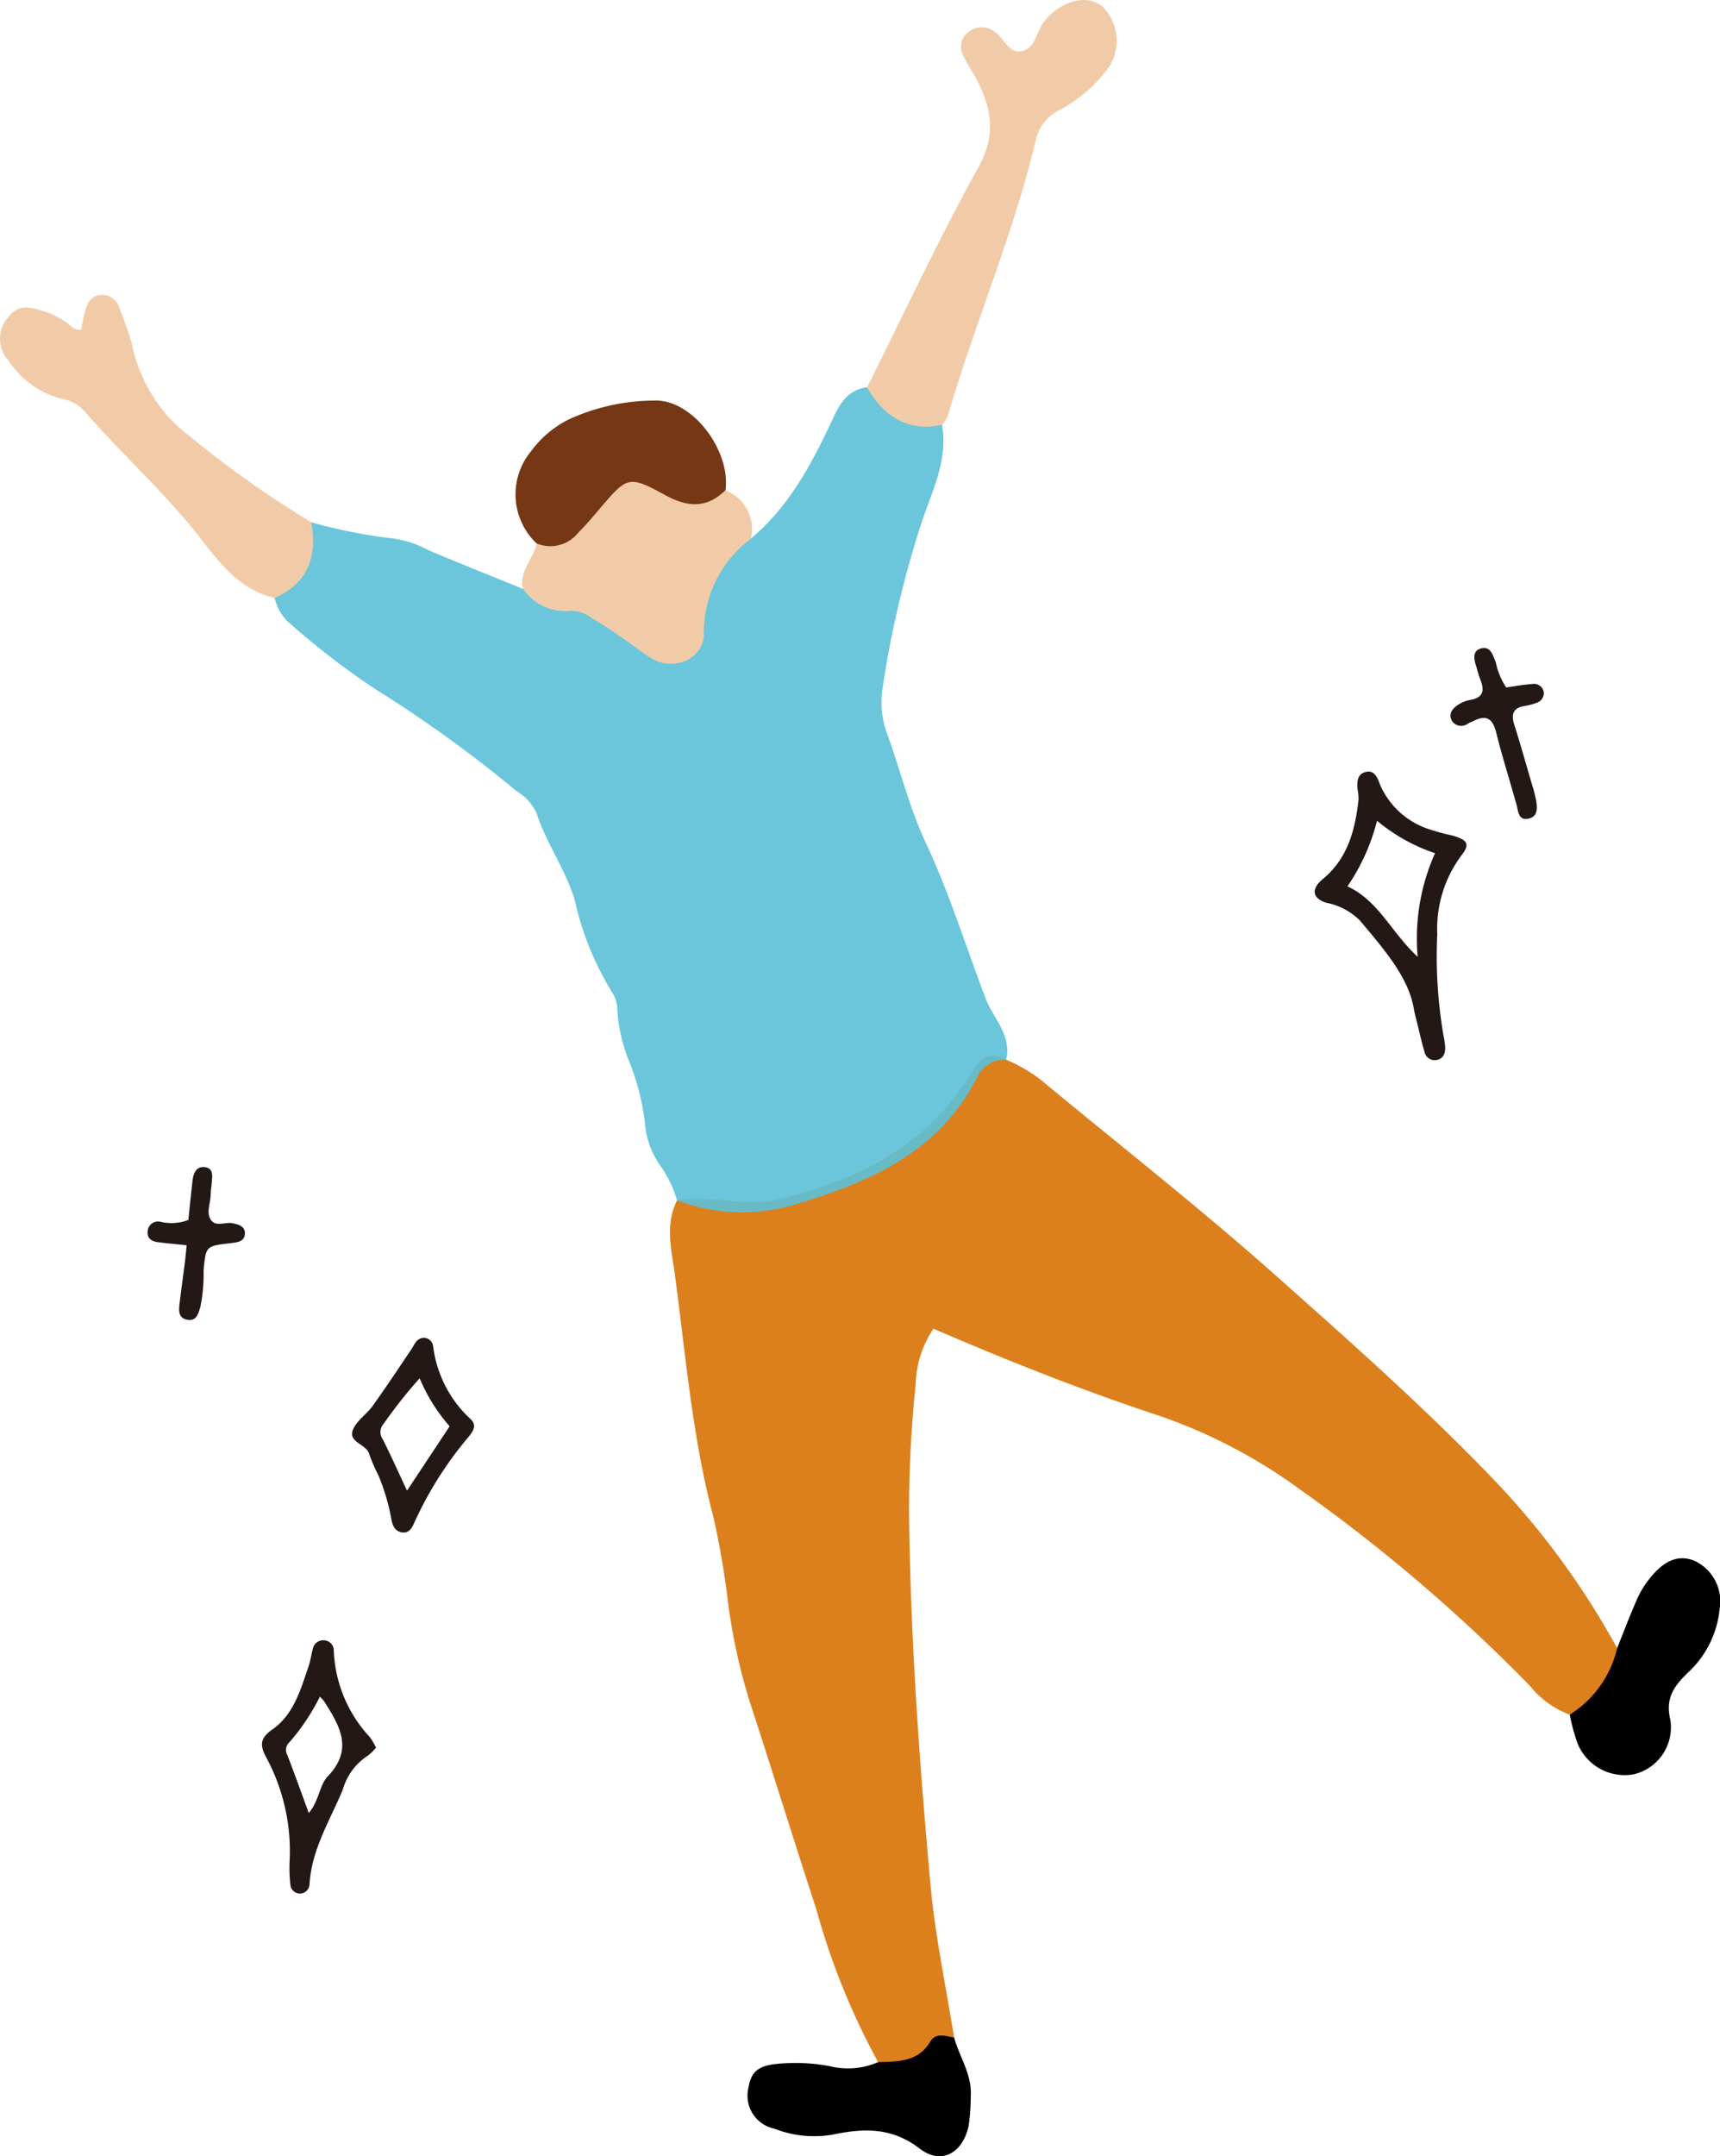
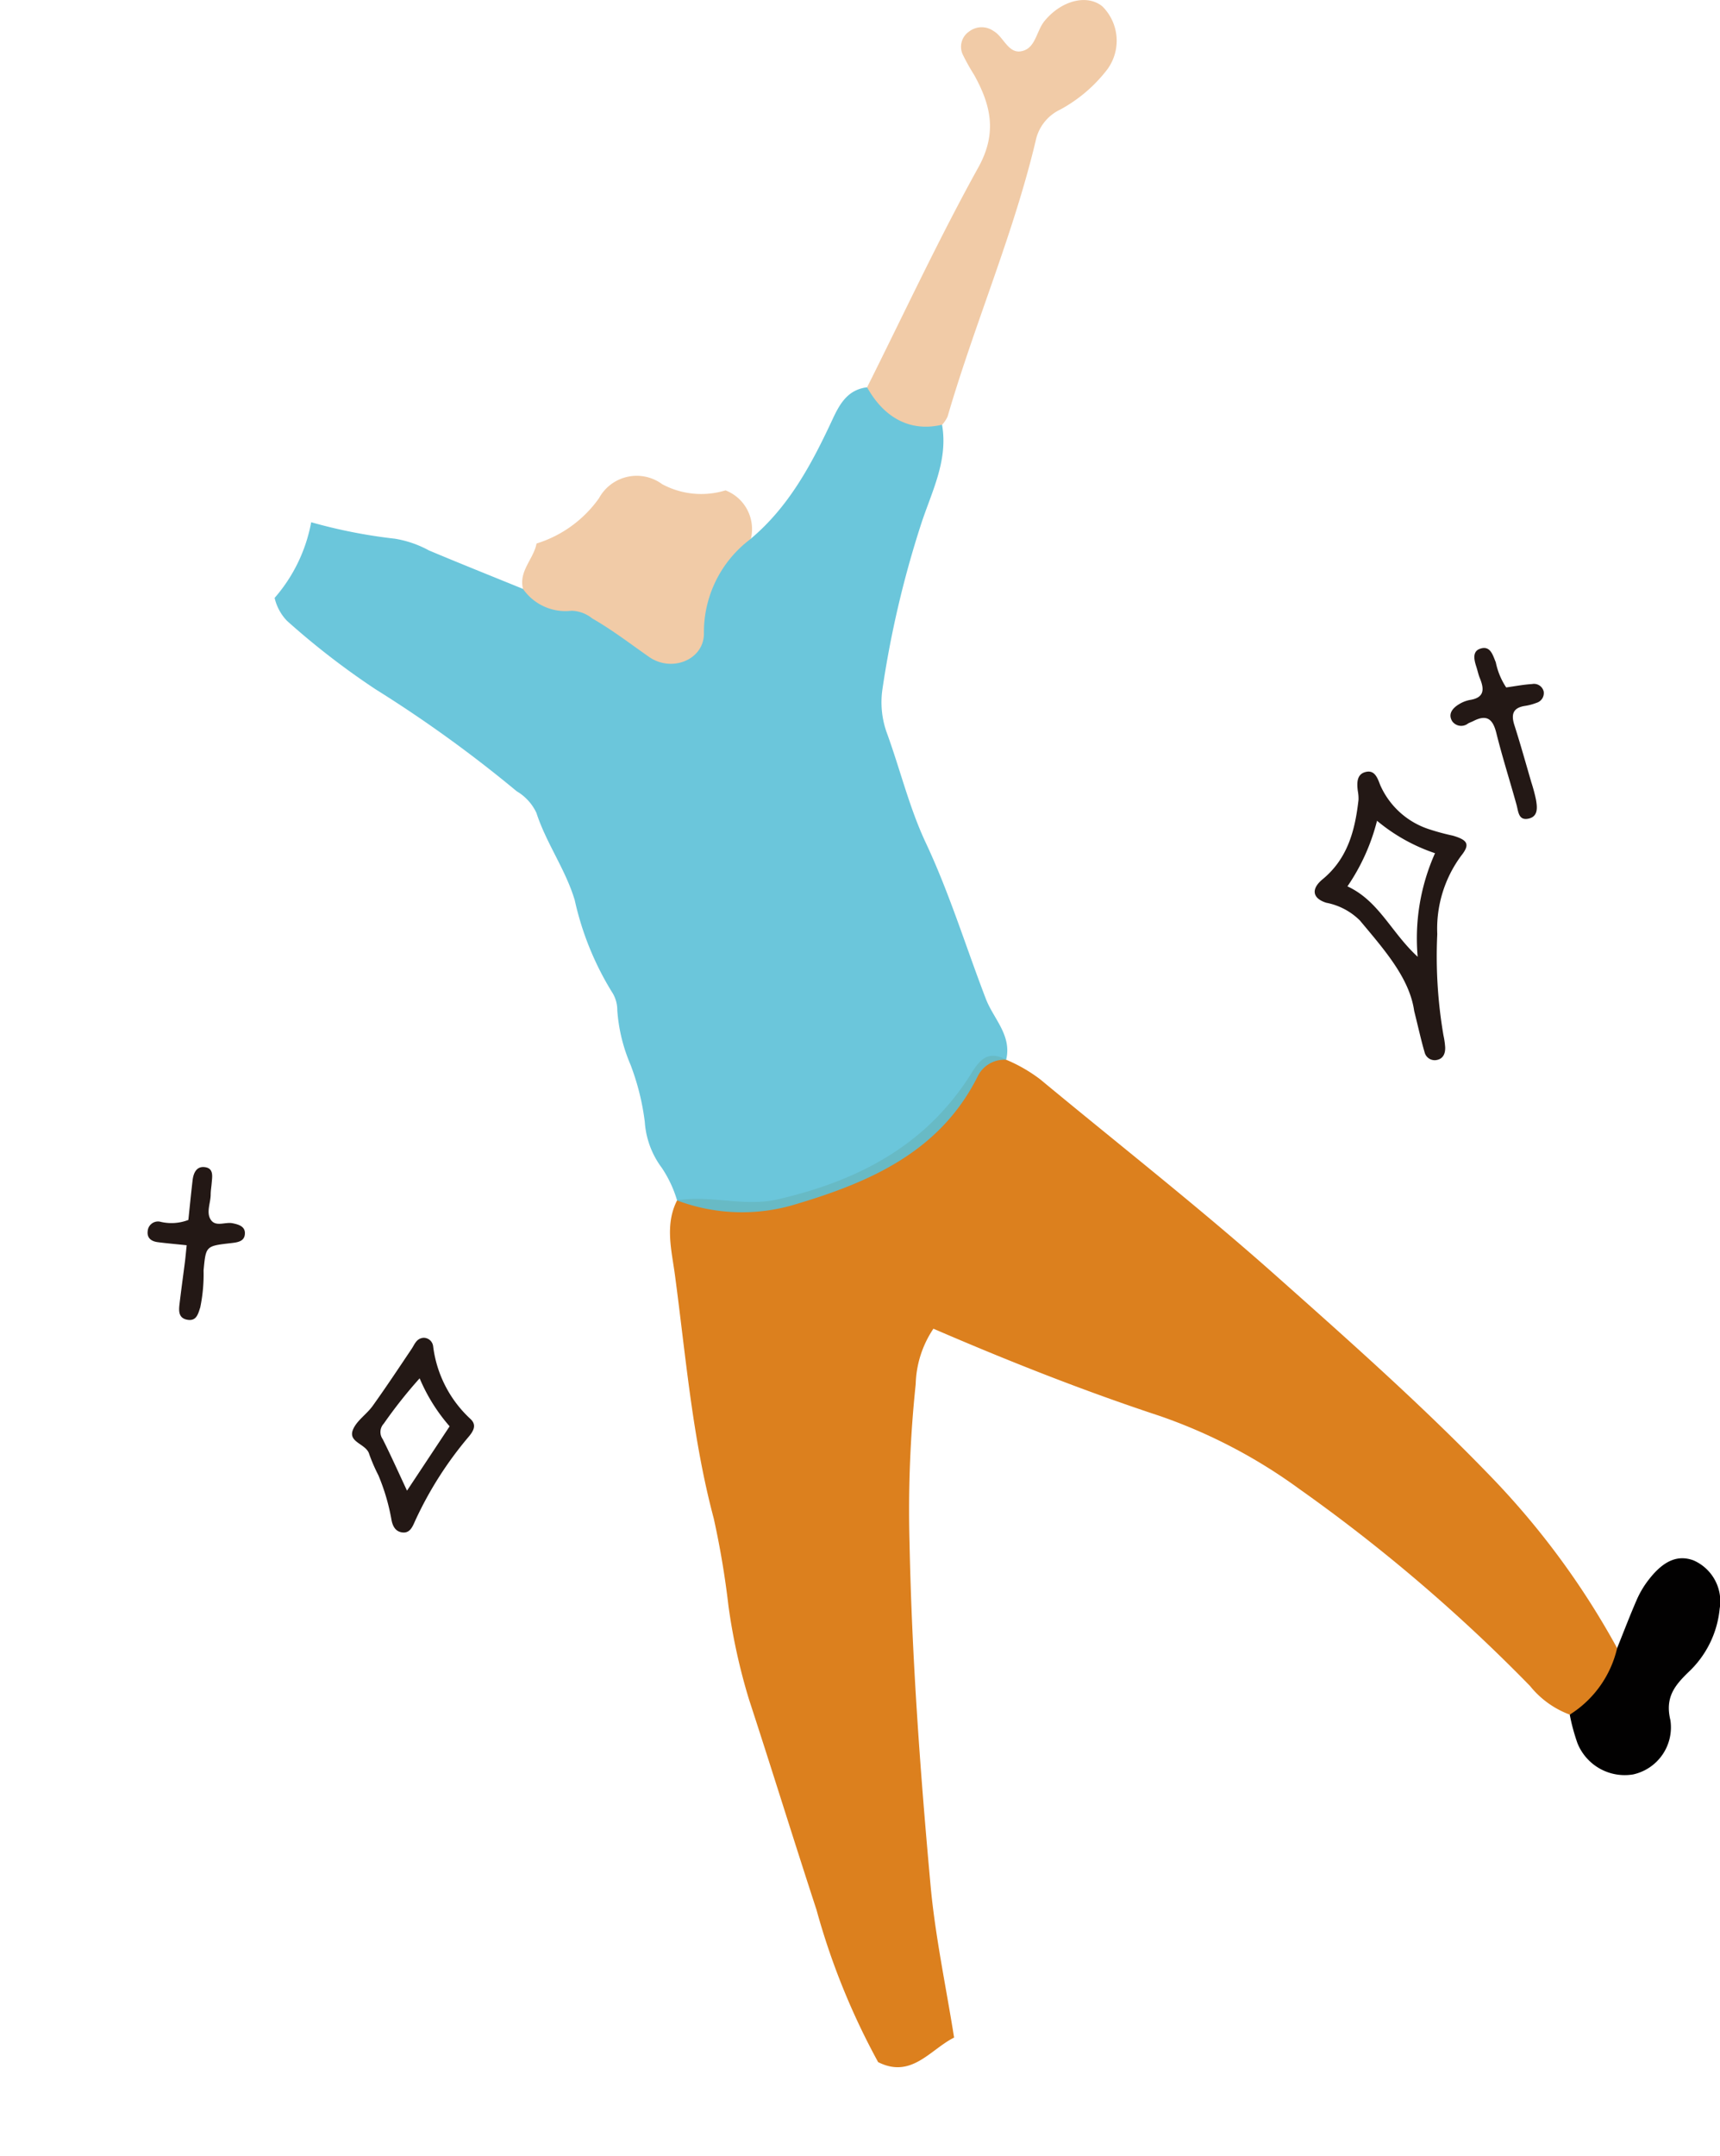
<svg xmlns="http://www.w3.org/2000/svg" width="111.416" height="139.596" viewBox="0 0 111.416 139.596">
  <g id="sec01-video-illust01" transform="translate(-451.717 -2469.006)">
    <g id="グループ_203" data-name="グループ 203">
      <path id="パス_520" data-name="パス 520" d="M508.6,2602.511a45.859,45.859,0,0,1-3.993-9.862c-1.484-4.532-2.89-9.09-4.373-13.623a38.809,38.809,0,0,1-1.328-6.037,56.188,56.188,0,0,0-.955-5.678c-1.383-5.183-1.809-10.508-2.518-15.79-.212-1.578-.658-3.224.143-4.8,2.168-.374,4.316.443,6.529-.069,5.043-1.167,9.362-3.351,12.3-7.791.572-.862,1.062-2.02,2.484-1.248a10.043,10.043,0,0,1,2.211,1.272c5.1,4.227,10.318,8.307,15.273,12.712,4.685,4.165,9.376,8.314,13.739,12.822a51.712,51.712,0,0,1,8.354,11.282c.448,2.015-.679,3.6-3.07,4.31a5.956,5.956,0,0,1-2.571-1.855,108.232,108.232,0,0,0-14.94-12.751,34.338,34.338,0,0,0-9.048-4.73c-4.94-1.63-9.784-3.544-14.656-5.647a6.741,6.741,0,0,0-1.148,3.595,77.751,77.751,0,0,0-.4,10.247c.15,7.4.687,14.784,1.358,22.151.3,3.317,1.007,6.6,1.529,9.9C511.963,2601.7,510.764,2603.6,508.6,2602.511Z" fill="#dc801e" />
      <path id="パス_521" data-name="パス 521" d="M516.893,2537.616a1.926,1.926,0,0,0-1.866,1.119c-2.428,4.81-6.9,6.785-11.7,8.216a11.921,11.921,0,0,1-7.75-.227,7.7,7.7,0,0,0-.993-2.114,5.591,5.591,0,0,1-1.1-2.976,15.769,15.769,0,0,0-.93-3.711,10.834,10.834,0,0,1-.851-3.51,2.148,2.148,0,0,0-.366-1.213,19.23,19.23,0,0,1-2.39-5.916c-.6-2-1.845-3.684-2.483-5.652a3.192,3.192,0,0,0-1.279-1.4,83.768,83.768,0,0,0-9.15-6.607,49.766,49.766,0,0,1-5.729-4.427,3.171,3.171,0,0,1-.8-1.482,10.3,10.3,0,0,0,2.369-4.9,33.666,33.666,0,0,0,5.421,1.066,6.927,6.927,0,0,1,2.2.756c2.022.851,4.061,1.664,6.093,2.492,2.862.79,5.656,1.65,8.052,3.584,1.553,1.253,2.769.612,3.172-1.36.466-2.28.684-4.726,3.534-5.467,2.5-2.095,3.975-4.89,5.316-7.771.467-1,.989-1.883,2.213-2.035,1.538.972,2.922,2.256,4.863,2.42.417,2.37-.715,4.418-1.393,6.551a65.559,65.559,0,0,0-2.465,10.557,5.837,5.837,0,0,0,.31,2.919c.848,2.341,1.44,4.795,2.493,7.036,1.548,3.293,2.6,6.75,3.9,10.126C516.087,2534.984,517.269,2536.034,516.893,2537.616Z" fill="#5bc0d7" opacity="0.9" />
      <path id="パス_522" data-name="パス 522" d="M512.749,2496.5c-2,.481-3.73-.38-4.864-2.42,2.384-4.758,4.632-9.591,7.209-14.242,1.234-2.228.806-4.03-.27-5.973a14,14,0,0,1-.724-1.29,1.19,1.19,0,0,1,.388-1.524,1.332,1.332,0,0,1,1.588-.036c.7.395.989,1.653,2.016,1.243.722-.287.794-1.3,1.292-1.9,1.09-1.321,2.747-1.748,3.739-.941a3.135,3.135,0,0,1,.329,4.072,9.592,9.592,0,0,1-3.054,2.61,2.881,2.881,0,0,0-1.6,2.051c-1.454,6.083-3.954,11.835-5.7,17.827A2.079,2.079,0,0,1,512.749,2496.5Z" fill="#f1cba7" />
-       <path id="パス_523" data-name="パス 523" d="M471.881,2502.816c.39,2.2-.187,3.94-2.369,4.9-2.278-.506-3.6-2.314-4.881-3.953-2.3-2.926-5.064-5.389-7.484-8.183a2.6,2.6,0,0,0-1.49-.77,5.846,5.846,0,0,1-3.378-2.446,2.091,2.091,0,0,1,.048-2.9c.7-.876,1.544-.5,2.347-.273a6.66,6.66,0,0,1,1.151.558c.37.186.584.65,1.152.608a11.155,11.155,0,0,1,.294-1.362c.165-.482.453-.91,1.057-.9a1.159,1.159,0,0,1,1.115.842,20.421,20.421,0,0,1,.84,2.423,9.9,9.9,0,0,0,3.8,5.95A65.857,65.857,0,0,0,471.881,2502.816Z" fill="#f1cba7" />
      <path id="パス_524" data-name="パス 524" d="M500.357,2503.887a7.531,7.531,0,0,0-3.042,6.153c-.017,1.688-2.084,2.514-3.547,1.5-1.217-.847-2.388-1.754-3.684-2.492a2.206,2.206,0,0,0-1.355-.5,3.348,3.348,0,0,1-3.13-1.41c-.3-1.158.685-1.932.873-2.944a7.774,7.774,0,0,0,4.046-2.934,2.783,2.783,0,0,1,4.094-.907,5.346,5.346,0,0,0,4.1.4A2.685,2.685,0,0,1,500.357,2503.887Z" fill="#f1cba7" />
-       <path id="パス_525" data-name="パス 525" d="M498.713,2500.74c-1.2,1.187-2.448,1.113-3.87.338-2.4-1.308-2.476-1.247-4.258.84-.461.54-.918,1.087-1.421,1.586a2.3,2.3,0,0,1-2.692.681,4.377,4.377,0,0,1-.378-5.936,6.855,6.855,0,0,1,2.411-2.062,13.373,13.373,0,0,1,5.562-1.248C496.546,2494.811,499.061,2498.173,498.713,2500.74Z" fill="#753714" />
      <path id="パス_526" data-name="パス 526" d="M553.4,2580.014a6.929,6.929,0,0,0,3.071-4.311c.424-1.053.828-2.116,1.283-3.156a6.062,6.062,0,0,1,.763-1.272c.962-1.241,1.88-1.62,2.895-1.25a2.889,2.889,0,0,1,1.7,3.129,6.466,6.466,0,0,1-2.029,4.114c-.881.859-1.52,1.627-1.164,3.1a3.119,3.119,0,0,1-2.415,3.517,3.3,3.3,0,0,1-3.606-2.027A12.831,12.831,0,0,1,553.4,2580.014Z" fill="#020101" />
-       <path id="パス_527" data-name="パス 527" d="M508.6,2602.511c1.279-.043,2.576.007,3.376-1.325.368-.613,1-.363,1.546-.265.356,1.279,1.184,2.425,1.075,3.837a12.776,12.776,0,0,1-.139,1.906c-.4,1.753-1.77,2.521-3.174,1.44-1.822-1.4-3.663-1.31-5.633-.9a7.049,7.049,0,0,1-3.776-.387,2.179,2.179,0,0,1-1.689-2.589c.2-1.207.707-1.545,2.3-1.639a12.066,12.066,0,0,1,2.975.183A4.918,4.918,0,0,0,508.6,2602.511Z" fill="#020101" />
    </g>
    <path id="パス_528" data-name="パス 528" d="M463.81,2549.625c-.77-.081-1.325-.128-1.877-.2-.41-.055-.708-.26-.648-.728a.671.671,0,0,1,.788-.6,3.052,3.052,0,0,0,1.845-.11c.09-.848.174-1.711.275-2.571.055-.465.248-.911.781-.849.6.07.491.6.456,1.028-.02.248-.064.5-.066.742,0,.552-.308,1.163.009,1.64s.927.129,1.4.222c.378.074.8.193.808.623.011.567-.477.616-.925.668-1.619.185-1.6.191-1.752,1.76a10.528,10.528,0,0,1-.216,2.4c-.137.413-.24.9-.827.8s-.569-.572-.516-1.016c.109-.924.238-1.846.356-2.769C463.737,2550.364,463.763,2550.063,463.81,2549.625Z" fill="#231815" />
-     <path id="パス_529" data-name="パス 529" d="M476.077,2582.148a2.846,2.846,0,0,1-.546.529,3.884,3.884,0,0,0-1.615,2.212c-.84,2-2.026,3.878-2.15,6.135a.622.622,0,0,1-1.241-.013,9.878,9.878,0,0,1-.049-1.49,12.787,12.787,0,0,0-1.479-6.674c-.423-.77-.505-1.267.344-1.857,1.406-.977,1.849-2.6,2.374-4.136.121-.352.161-.73.265-1.089a.683.683,0,0,1,.65-.566.669.669,0,0,1,.71.708,8.713,8.713,0,0,0,2.34,5.57A5.1,5.1,0,0,1,476.077,2582.148Zm-5.6-.357a.665.665,0,0,0-.153.825c.479,1.231.92,2.477,1.394,3.768.661-.759.677-1.794,1.237-2.382,1.691-1.775.748-3.285-.242-4.851a2.406,2.406,0,0,0-.276-.3A13.788,13.788,0,0,1,470.474,2581.791Z" fill="#231815" />
    <path id="パス_530" data-name="パス 530" d="M479.156,2555.616a.622.622,0,0,1,.619.554,7.688,7.688,0,0,0,2.415,4.7c.416.382.208.765-.1,1.136a23.783,23.783,0,0,0-3.486,5.471c-.179.405-.356.842-.9.728-.409-.084-.569-.453-.634-.836a13.45,13.45,0,0,0-.841-2.848,11.389,11.389,0,0,1-.592-1.363c-.179-.682-1.38-.756-1.063-1.574.23-.594.889-1.008,1.282-1.556.866-1.209,1.689-2.45,2.519-3.685C478.578,2556.043,478.687,2555.654,479.156,2555.616Zm1.686,5.732a11.518,11.518,0,0,1-1.942-3.108,30.6,30.6,0,0,0-2.324,2.934.794.794,0,0,0-.067,1.006c.523,1.042,1,2.107,1.573,3.333Z" fill="#231815" />
    <path id="パス_531" data-name="パス 531" d="M549.283,2513.512c.547-.076,1.113-.185,1.683-.221a.644.644,0,0,1,.744.476.654.654,0,0,1-.461.74,3.485,3.485,0,0,1-.746.2c-.774.118-.915.538-.691,1.238.393,1.228.739,2.471,1.1,3.709a10.746,10.746,0,0,1,.3,1.12c.09.517.153,1.122-.526,1.239-.609.106-.614-.472-.732-.9-.43-1.553-.922-3.09-1.31-4.653-.223-.9-.614-1.219-1.478-.777-.115.059-.24.1-.352.161a.716.716,0,0,1-1.031-.149c-.288-.479.038-.853.45-1.1a2.082,2.082,0,0,1,.719-.276c.931-.152.912-.7.63-1.394-.1-.238-.149-.494-.229-.739-.145-.446-.284-1,.239-1.18.664-.231.821.407,1.017.877A4.618,4.618,0,0,0,549.283,2513.512Z" fill="#231815" />
    <path id="パス_532" data-name="パス 532" d="M543.322,2534.452c-.3-2.122-1.942-3.969-3.517-5.854a4.208,4.208,0,0,0-2.178-1.147c-.91-.289-.992-.9-.233-1.523,1.627-1.34,2.1-3.175,2.322-5.133a2.568,2.568,0,0,0-.044-.577c-.067-.54-.079-1.13.572-1.247.53-.094.708.411.876.854a5.219,5.219,0,0,0,3.214,2.881,14.694,14.694,0,0,0,1.49.4c.971.285,1.132.565.545,1.3a7.938,7.938,0,0,0-1.55,5.075,30.277,30.277,0,0,0,.4,6.552,5.1,5.1,0,0,1,.111.765c.019.427-.136.781-.6.842a.673.673,0,0,1-.732-.509C543.781,2536.393,543.617,2535.636,543.322,2534.452Zm.227-3.5a13.517,13.517,0,0,1,1.124-6.708,11.66,11.66,0,0,1-3.757-2.1A13.24,13.24,0,0,1,539,2526.39C541.04,2527.333,541.829,2529.37,543.549,2530.949Z" fill="#231815" />
  </g>
</svg>